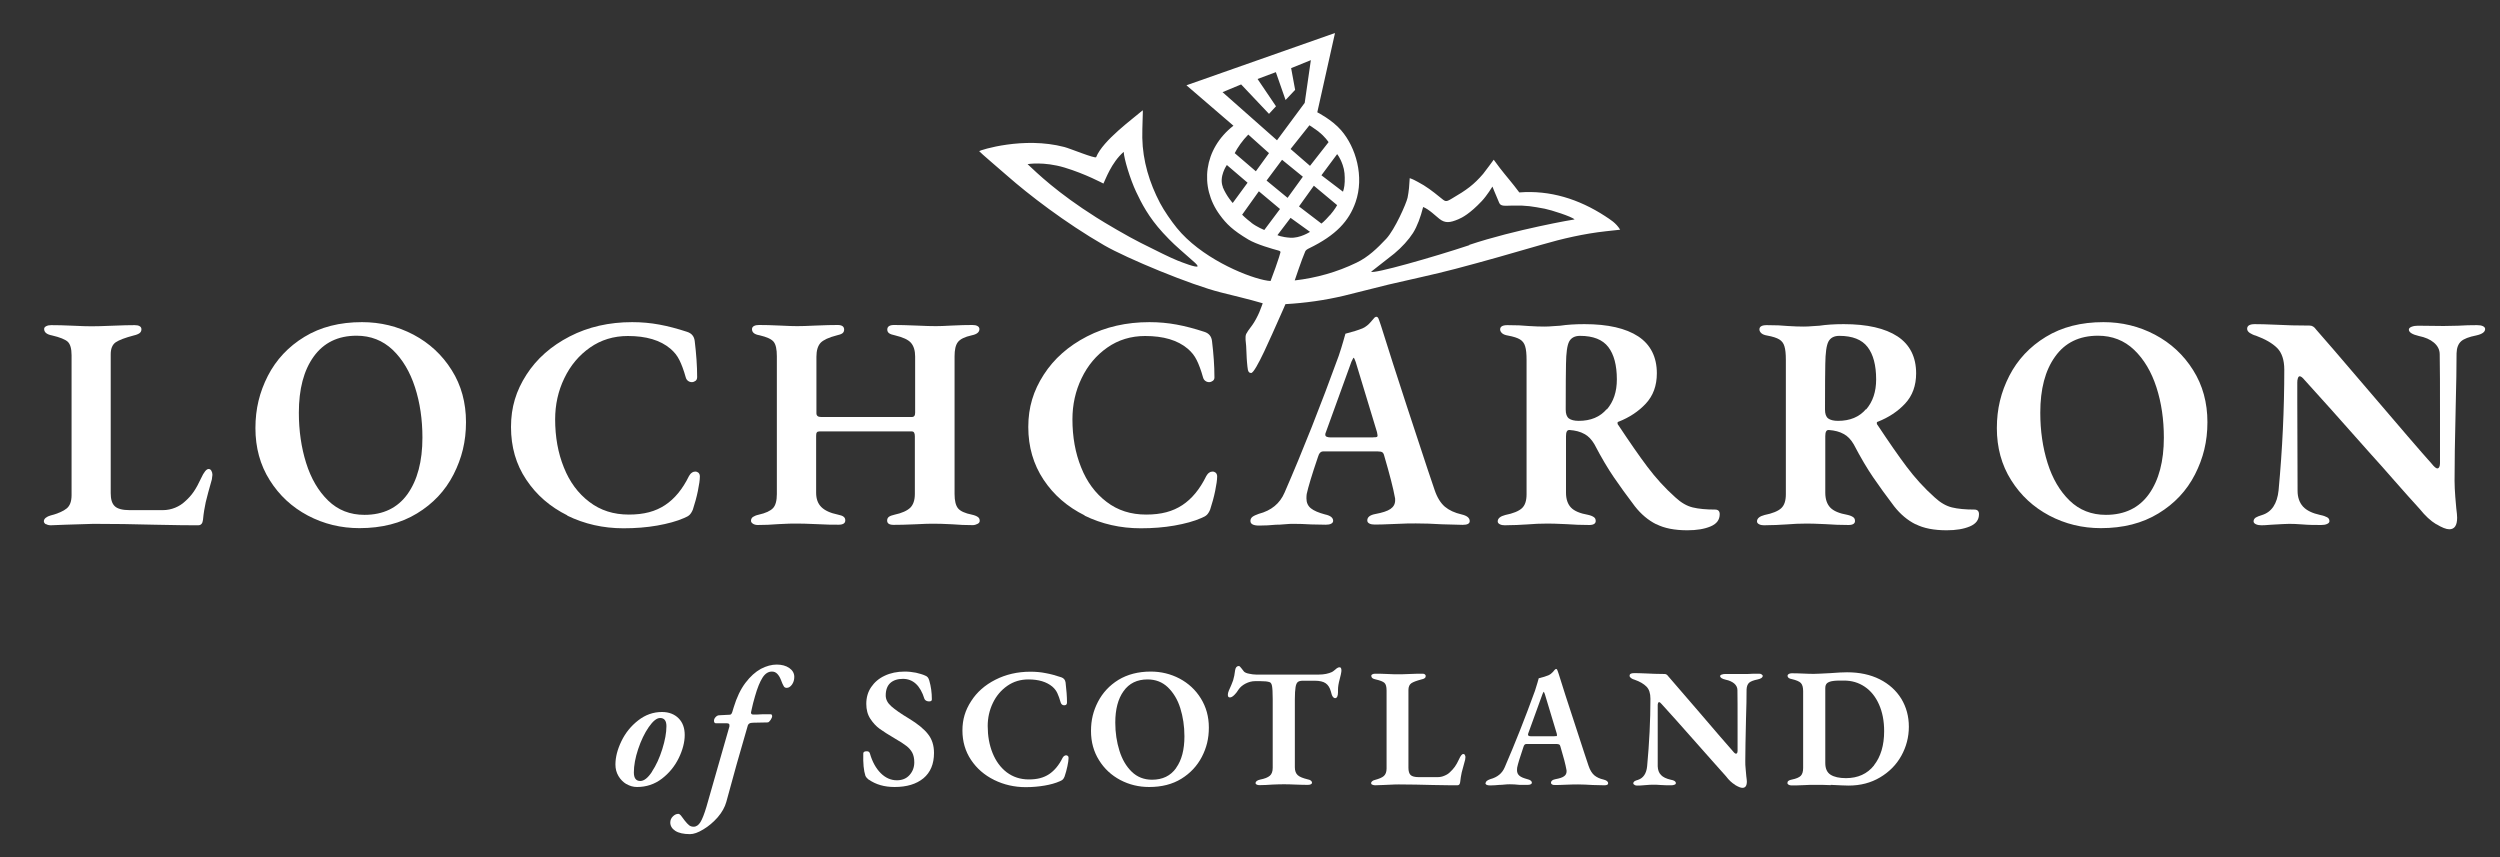
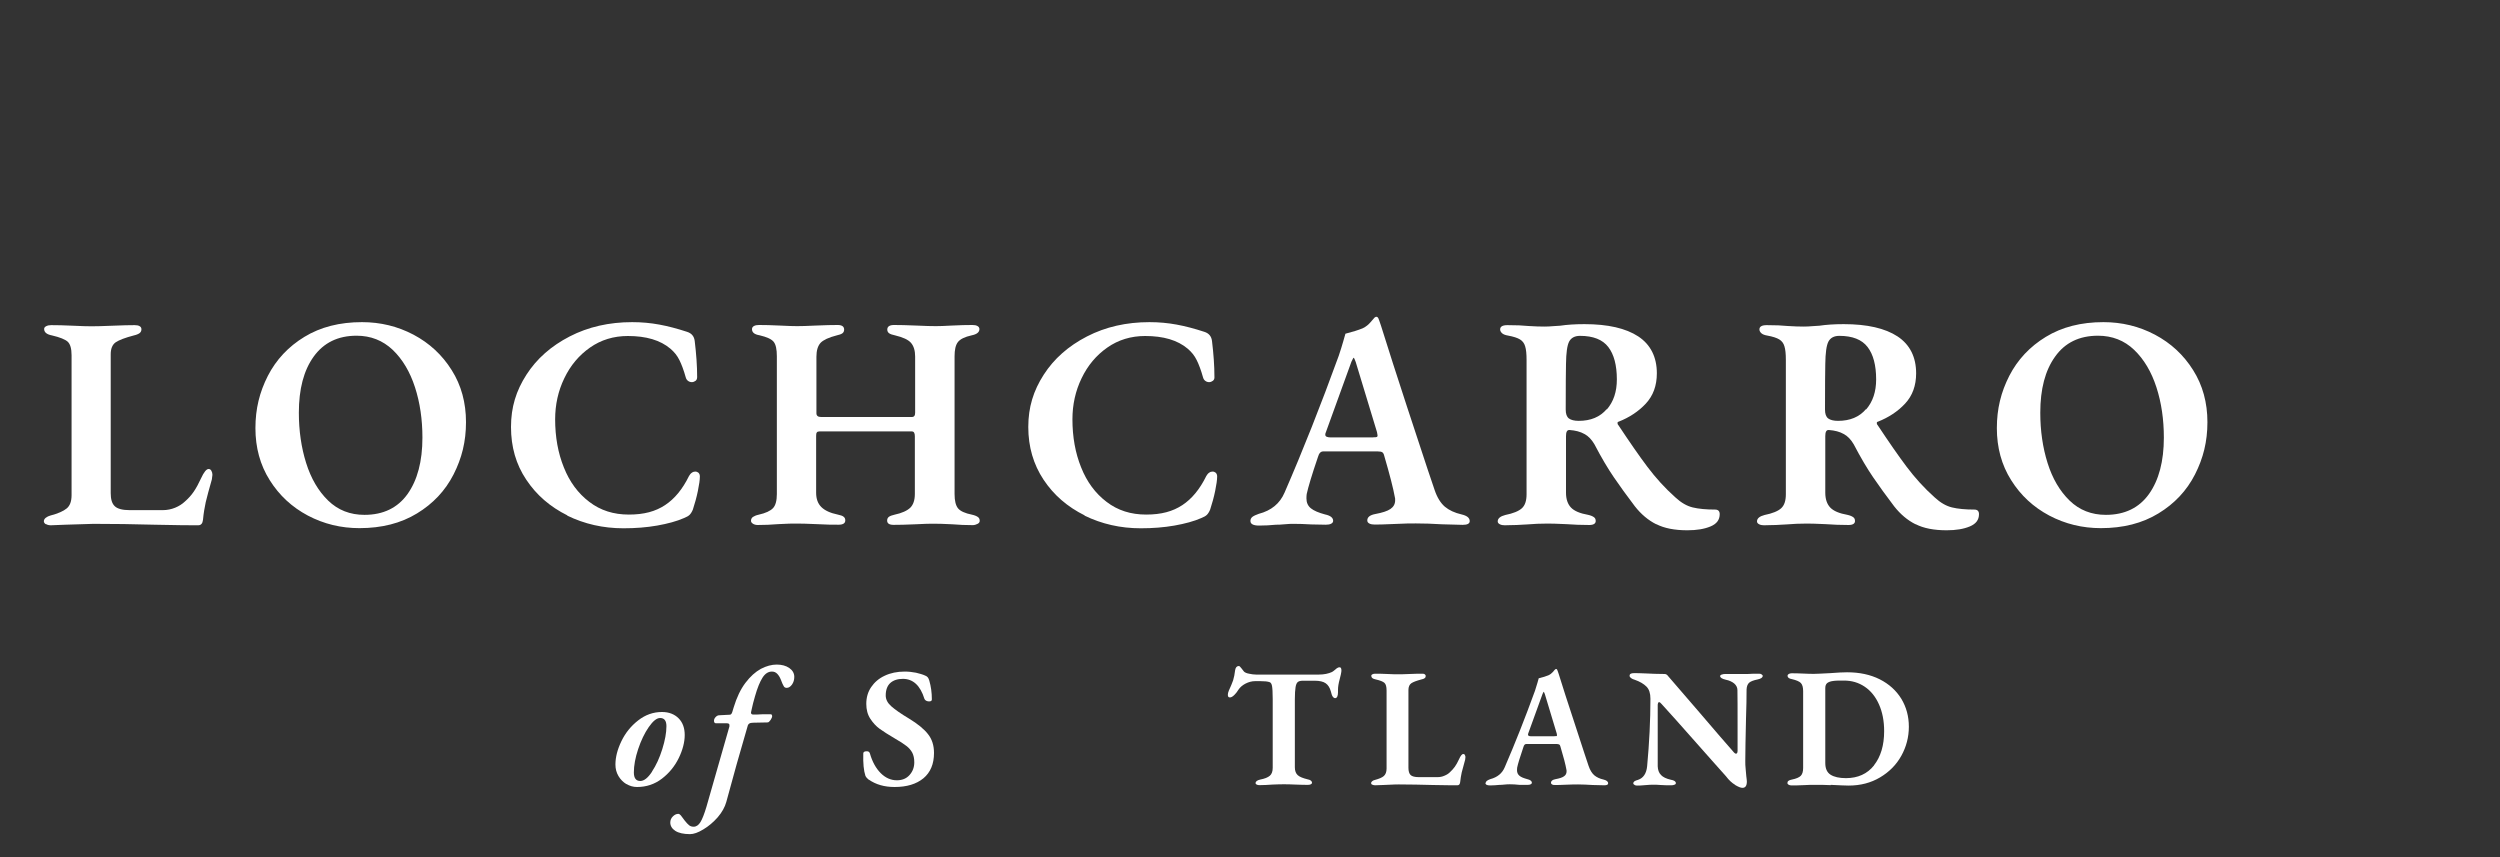
<svg xmlns="http://www.w3.org/2000/svg" id="Layer_3" version="1.1" viewBox="0 0 175 60">
  <rect x="0" y="0" width="175" height="60" fill="#333333" stroke="none" />
  <defs>
    <style>
      .st0 {
        fill: #fff;
      }
    </style>
  </defs>
-   <path class="st0" d="M112.36,15.13c-1.85-1.2-3.86-1.83-6.01-1.66-.47-.64-.93-1.15-1.36-1.71-.16-.22-.43-.58-.43-.58,0,0-.59.81-.74.99-.65.76-1.16,1.13-2.19,1.73-.45.27-.44.22-.84-.1-.49-.4-.97-.77-1.53-1.06-.23-.12-.32-.18-.58-.27-.02.29-.03.5-.05.7-.03.23-.05.45-.1.67-.09.41-.89,2.22-1.49,2.87-.62.66-1.27,1.29-2.09,1.68-1.36.66-2.83,1.07-4.32,1.24,0,0,.49-1.47.74-2.04.04-.09.19-.17.19-.17l.08-.04c1.89-.92,2.79-1.91,3.25-3.23.62-1.78.03-3.83-1.01-5.03-.64-.74-1.67-1.26-1.67-1.26l1.24-5.55-10.4,3.66,3.29,2.83c-2.08,1.62-2.41,4.27-.95,6.25.46.63.91,1.07,1.98,1.71.58.35,1.72.67,2.13.78.1.03.15.07.13.13-.02.08-.05.19-.1.34-.08.26-.38,1.13-.59,1.66l-.2-.02c-.14-.02-.19-.03-.27-.05-1.43-.31-4.44-1.61-6.09-3.64-.39-.48-.89-1.2-1.18-1.75-.74-1.41-1.21-2.95-1.24-4.56-.01-.77.06-1.95.03-1.93-.63.55-2.79,2.1-3.26,3.28-.05.13-1.86-.62-2.23-.71-2.85-.75-5.86.21-5.96.29.09.12,1.45,1.27,1.96,1.72,1.49,1.31,4.04,3.28,6.79,4.87,1.59.92,6.08,2.78,8.17,3.3.73.19,1.92.46,2.93.76,0,0-.11.31-.24.63-.1.24-.33.68-.48.88-.26.34-.4.55-.44.64-.09.21-.02.6,0,.84s.03.87.06,1.14c.05.42.02.75.29.75.31,0,1.47-2.73,1.96-3.82.15-.32.44-1,.44-1,1.39-.08,2.75-.27,4.1-.59,1.04-.25,2.08-.53,3.12-.78,1.56-.37,3.13-.69,4.68-1.1,2.02-.53,4.03-1.11,6.03-1.69,1.48-.43,2.96-.77,4.49-.94.32-.03.63-.07,1.01-.11-.29-.48-.69-.71-1.07-.96h.02ZM83.84,18.64c-.07.13-1.11-.28-1.41-.4-.57-.23-1.4-.65-2.58-1.24-.83-.41-2.55-1.42-3.11-1.78-2.74-1.73-4.15-3.11-4.81-3.73,0,0,1.12-.2,2.59.24,1.46.44,2.72,1.12,2.72,1.12.13-.24.55-1.47,1.42-2.22.02.48.45,1.91.87,2.8.37.78.86,1.76,1.88,2.87.66.71.84.86,1.76,1.67.4.36.7.58.65.67h.02ZM93.09,15.06c-.4.46-.59.59-.59.59l-1.57-1.2,1.04-1.45,1.63,1.36s-.14.28-.5.7h-.01ZM89.75,11.19l1.45,1.18-1.07,1.48-1.47-1.21,1.08-1.45h.01ZM87.91,11.99l-1.48-1.27c.18-.36.55-.9.95-1.3l1.45,1.3s-.92,1.27-.92,1.27ZM93.98,11.52c.15.43.16.78.15,1.2-.01.41-.12.7-.12.7l-1.51-1.15,1.1-1.48s.21.24.38.74h0ZM92.29,9.21c.44.33.71.74.71.74l-1.3,1.66-1.36-1.18,1.32-1.66s.22.13.64.44h0ZM85.58,6.45l1.3-.54,1.95,2.06.49-.53-1.29-1.91,1.28-.48.68,1.95.67-.71-.28-1.52,1.38-.56-.43,2.99-1.94,2.62-3.79-3.35-.02-.02ZM85.6,13.09c-.29-.73.28-1.54.28-1.54l1.45,1.24-1.04,1.42s-.44-.48-.7-1.12h.01ZM87.6,15.59c-.4-.3-.65-.56-.65-.56l1.17-1.64,1.48,1.24-1.1,1.47s-.5-.2-.9-.5h0ZM90.31,16.64c-.61-.04-.89-.18-.89-.18l.92-1.21,1.36.98s-.7.46-1.39.41ZM102.86,17.16c-2.56.85-6.75,2.04-6.88,1.86l1.62-1.27c.53-.44,1.01-.97,1.31-1.44.3-.48.53-1.11.71-1.82.4.15.89.64,1.15.84.4.31.74.26,1.31.02.27-.11.82-.4,1.64-1.27.37-.39.75-1.02.75-1.02,0,0,.18.46.47,1.13.11.27.39.21.95.2,1-.02,1.36.06,2.24.22.42.08,1.9.55,2.09.75-.01-.01-4.17.71-7.37,1.78v.02Z" />
  <g>
    <path class="st0" d="M3.21,36.7c-.09-.06-.14-.13-.14-.21,0-.1.05-.18.14-.25s.2-.12.31-.15c.54-.14.92-.31,1.15-.5s.34-.5.34-.93v-9.79c0-.47-.09-.78-.27-.95-.18-.16-.54-.31-1.1-.44-.37-.07-.55-.22-.55-.45,0-.09.05-.15.15-.2.1-.05.21-.07.34-.07.4,0,.91.01,1.53.04.6.03,1.03.04,1.3.04.3,0,.79-.01,1.47-.04s1.2-.04,1.55-.04c.14,0,.26.02.34.07.09.05.13.12.13.22,0,.11-.04.2-.13.27-.08.06-.22.12-.4.16-.61.16-1.03.32-1.27.48-.23.16-.35.44-.35.84v9.72c0,.43.09.73.28.91.18.18.53.28,1.04.28h2.32c.31,0,.6-.06.87-.17.27-.11.5-.26.68-.43.24-.21.45-.44.62-.69s.34-.56.51-.93c.2-.44.38-.66.53-.66.09,0,.15.04.2.13s.07.18.07.28l-.04.32c-.2.69-.34,1.23-.43,1.6-.08.37-.15.78-.19,1.23-.03.26-.14.38-.34.38-.47,0-1.5,0-3.08-.04-1.42-.04-2.84-.06-4.25-.06-.03,0-.68.02-1.96.06l-1.02.04c-.14,0-.26-.03-.35-.09" />
    <path class="st0" d="M28.53,34.58c.69-.97,1.04-2.29,1.04-3.95,0-1.26-.17-2.44-.52-3.52s-.87-1.96-1.56-2.62c-.7-.66-1.54-.99-2.53-.99-1.3,0-2.3.49-3,1.46-.7.97-1.04,2.28-1.04,3.93,0,1.26.17,2.44.51,3.52.34,1.08.85,1.96,1.54,2.63.69.67,1.54,1,2.54,1,1.32,0,2.33-.49,3.02-1.46M21.55,36.09c-1.11-.59-2-1.41-2.67-2.48-.67-1.06-1-2.28-1-3.64s.29-2.52.87-3.66c.58-1.13,1.44-2.05,2.56-2.73,1.13-.69,2.47-1.03,4.03-1.03,1.29,0,2.49.29,3.61.88,1.11.59,2,1.41,2.67,2.48.67,1.06,1,2.28,1,3.64s-.29,2.52-.87,3.66-1.44,2.05-2.56,2.73c-1.13.69-2.47,1.03-4.03,1.03-1.29,0-2.49-.29-3.61-.88" />
    <path class="st0" d="M39.72,36.08c-1.21-.6-2.17-1.43-2.88-2.5-.72-1.07-1.07-2.3-1.07-3.69s.36-2.54,1.08-3.66,1.73-2.01,3.03-2.68,2.76-1,4.37-1c.67,0,1.3.06,1.9.17.6.11,1.25.28,1.95.51.31.1.49.31.53.64.11.91.17,1.74.17,2.51,0,.11-.02.2-.1.27-.08.06-.17.1-.27.1s-.19-.03-.27-.09-.13-.14-.16-.25c-.14-.5-.29-.9-.44-1.2-.15-.31-.36-.57-.63-.8-.71-.6-1.7-.89-2.98-.89-.99,0-1.88.27-2.65.81-.77.54-1.37,1.25-1.8,2.15-.43.89-.64,1.85-.64,2.87,0,1.23.2,2.36.61,3.37.4,1.01,1,1.82,1.78,2.41.78.6,1.7.89,2.77.89s1.86-.22,2.53-.66,1.23-1.12,1.68-2.04c.06-.1.12-.18.2-.23.08-.06.16-.08.24-.08s.16.03.22.08c.06.06.1.14.1.26,0,.24-.05.58-.14,1.02s-.21.87-.35,1.3c-.07.17-.15.29-.23.37s-.21.15-.38.22c-.52.23-1.16.4-1.89.53-.74.13-1.52.19-2.36.19-1.42,0-2.73-.3-3.94-.89" />
    <path class="st0" d="M52.72,36.67c-.1-.06-.15-.13-.15-.21,0-.11.04-.2.13-.27.09-.06.22-.12.4-.16.5-.11.83-.27,1.01-.46.18-.19.27-.52.27-.99v-9.64c0-.48-.07-.82-.22-1.01s-.48-.34-.99-.46c-.36-.06-.53-.2-.53-.43,0-.1.05-.17.14-.22s.21-.07.35-.07c.38,0,.87.01,1.47.04.57.03.97.04,1.21.04.26,0,.68-.01,1.28-.04.65-.03,1.17-.04,1.55-.04.3,0,.45.11.45.32,0,.11-.04.2-.12.26-.08.06-.22.11-.41.15-.55.14-.93.32-1.12.52-.19.21-.29.53-.29.97v3.96c0,.17.11.26.32.26h6.36c.16,0,.23-.1.23-.3v-3.94c0-.41-.1-.73-.29-.95-.19-.22-.56-.39-1.1-.52-.2-.04-.34-.09-.43-.15-.08-.06-.13-.14-.13-.26,0-.21.16-.32.47-.32.37,0,.89.01,1.57.04.62.03,1.08.04,1.36.04.23,0,.6-.01,1.11-.04.57-.03,1.05-.04,1.45-.04.14,0,.26.02.35.07s.14.12.14.22c0,.21-.18.36-.53.43-.5.11-.82.27-.98.48s-.23.54-.23.99v9.64c0,.47.08.8.24,1,.16.2.49.35.99.45.18.04.32.1.4.16.09.06.13.15.13.27,0,.09-.05.16-.15.21s-.21.09-.34.09c-.48,0-.96-.02-1.43-.06-.57-.03-.99-.04-1.26-.04s-.69,0-1.32.04c-.65.03-1.16.04-1.53.04-.3,0-.45-.1-.45-.3,0-.11.04-.2.12-.26.08-.06.21-.11.39-.15.52-.11.89-.28,1.11-.49.21-.21.32-.53.32-.96v-4.04c0-.23-.07-.34-.21-.34h-6.47c-.08,0-.15.02-.18.07-.04.05-.05.13-.05.24v3.98c0,.43.12.76.36,1s.62.42,1.15.53c.2.04.34.09.41.15.08.06.12.14.12.26,0,.2-.16.3-.47.3-.37,0-.88,0-1.53-.04-.65-.03-1.11-.04-1.38-.04s-.72,0-1.32.04c-.47.04-.94.06-1.43.06-.13,0-.24-.03-.34-.09" />
    <path class="st0" d="M75.93,36.08c-1.21-.6-2.17-1.43-2.88-2.5s-1.07-2.3-1.07-3.69.36-2.54,1.08-3.66,1.73-2.01,3.03-2.68c1.3-.67,2.76-1,4.37-1,.67,0,1.3.06,1.9.17s1.25.28,1.95.51c.31.1.49.31.53.64.11.91.17,1.74.17,2.51.01.11-.02.2-.1.27-.08.06-.17.1-.27.1s-.19-.03-.27-.09c-.08-.06-.13-.14-.16-.25-.14-.5-.29-.9-.44-1.2-.15-.31-.36-.57-.63-.8-.71-.6-1.7-.89-2.98-.89-.99,0-1.88.27-2.65.81-.77.54-1.37,1.25-1.8,2.15-.43.89-.64,1.85-.64,2.87,0,1.23.2,2.36.61,3.37.4,1.01,1,1.82,1.78,2.41.78.6,1.7.89,2.77.89s1.86-.22,2.53-.66,1.23-1.12,1.68-2.04c.06-.1.12-.18.2-.23.08-.06.16-.08.24-.08s.16.03.22.08c.06.06.1.14.1.26,0,.24-.05.58-.14,1.02s-.21.87-.35,1.3c-.07.17-.15.29-.23.37-.08.08-.21.15-.38.22-.52.23-1.16.4-1.89.53-.74.13-1.52.19-2.36.19-1.42,0-2.73-.3-3.94-.89" />
    <path class="st0" d="M96.14,30.61c.11,0,.19,0,.23-.02.04-.01.06-.05.06-.11,0-.01-.01-.09-.04-.23l-1.49-4.91c-.07-.2-.12-.3-.15-.3-.01,0-.06.09-.15.28l-1.79,4.94c-.03.06-.04.11-.04.17,0,.13.13.19.4.19h2.97ZM87.53,36.46c0-.11.05-.21.14-.28s.24-.14.44-.21c.88-.23,1.48-.72,1.81-1.49,1.28-2.94,2.54-6.13,3.79-9.57.13-.38.23-.71.31-.99.08-.28.13-.46.16-.56.51-.13.92-.26,1.21-.38.23-.11.41-.26.56-.44.15-.18.24-.28.27-.31.11-.09.2-.07.26.04.03.06.09.23.19.53.52,1.67,1.13,3.56,1.82,5.67s1.17,3.56,1.44,4.37l.49,1.45c.18.54.43.93.72,1.18.3.25.69.43,1.17.54.38.09.57.24.57.47,0,.17-.16.26-.49.26l-1.47-.04c-.64-.04-1.24-.06-1.81-.06-.31,0-.82,0-1.53.04-.65.03-1.1.04-1.34.04-.16,0-.28-.02-.38-.07s-.15-.12-.15-.22c0-.23.19-.38.57-.45.48-.09.83-.2,1.05-.35.22-.15.33-.35.33-.61,0-.1,0-.17-.02-.21-.11-.62-.36-1.59-.74-2.89-.03-.13-.07-.21-.14-.26-.06-.04-.17-.06-.31-.06h-3.83c-.17,0-.29.13-.36.38-.43,1.26-.69,2.13-.79,2.6-.01.07-.02.17-.02.3,0,.3.1.53.31.7.21.17.54.31.99.43.38.08.57.23.57.45,0,.09-.05.15-.14.2s-.22.07-.37.07l-1.02-.02c-.48-.03-.88-.04-1.19-.04-.2,0-.43,0-.69.03s-.46.03-.59.03c-.4.04-.79.06-1.19.06s-.6-.11-.6-.32" />
    <path class="st0" d="M112.48,28.66c.47-.55.7-1.24.7-2.1,0-.99-.2-1.75-.6-2.27s-1.06-.78-1.98-.78c-.37,0-.62.14-.76.4-.14.27-.21.79-.22,1.57-.01.44-.02,1.5-.02,3.19,0,.3.07.5.22.62.15.11.38.17.69.17.84,0,1.49-.27,1.96-.82M115.94,36.7c-.56-.28-1.06-.7-1.5-1.26-.57-.75-1.06-1.43-1.47-2.03s-.87-1.37-1.36-2.31c-.2-.34-.43-.58-.7-.72-.28-.16-.63-.25-1.04-.28h-.02c-.16,0-.23.14-.23.43v3.96c0,.45.12.8.35,1.04.23.24.63.41,1.2.51.18.04.32.1.4.16.09.06.13.15.13.27,0,.18-.15.28-.45.28-.54,0-1.08-.02-1.62-.06-.62-.03-1.06-.04-1.3-.04-.48,0-.96.02-1.43.06-.17,0-.41.03-.73.04-.32,0-.6.02-.84.02-.13,0-.24-.02-.34-.07s-.15-.12-.15-.2c0-.21.18-.36.53-.45.55-.11.94-.27,1.16-.47s.33-.52.33-.98v-9.4c0-.43-.03-.74-.1-.96-.06-.21-.18-.37-.36-.48s-.46-.2-.84-.27c-.18-.03-.32-.08-.41-.16-.09-.08-.14-.17-.14-.27,0-.2.17-.3.51-.3.6,0,1.09.02,1.47.06.45.03.83.04,1.13.04.2,0,.4-.01.62-.03.21-.02.37-.03.47-.03.47-.07,1.03-.11,1.7-.11,1.65,0,2.9.29,3.77.86.86.57,1.3,1.44,1.3,2.58,0,.87-.26,1.57-.77,2.12-.51.55-1.15.97-1.91,1.27-.06.01-.08.05-.07.11,0,.06.03.11.07.15.77,1.16,1.44,2.13,2.02,2.9.58.77,1.23,1.49,1.96,2.14.4.37.8.6,1.21.7.41.1.94.15,1.57.15.21,0,.32.11.32.32,0,.4-.21.68-.64.86s-.96.27-1.62.27c-.89,0-1.62-.14-2.18-.43" />
    <path class="st0" d="M130.63,28.66c.47-.55.7-1.24.7-2.1,0-.99-.2-1.75-.6-2.27-.4-.52-1.06-.78-1.98-.78-.37,0-.62.14-.76.4-.14.27-.21.79-.22,1.57-.01.44-.02,1.5-.02,3.19,0,.3.07.5.22.62.15.11.38.17.69.17.84,0,1.49-.27,1.96-.82M134.09,36.7c-.56-.28-1.06-.7-1.5-1.26-.57-.75-1.06-1.43-1.47-2.03s-.87-1.37-1.36-2.31c-.2-.34-.43-.58-.7-.72-.28-.16-.63-.25-1.04-.28h-.02c-.16,0-.23.14-.23.43v3.96c0,.45.12.8.35,1.04s.63.41,1.2.51c.18.04.32.1.4.16.09.06.13.15.13.27,0,.18-.15.28-.45.28-.54,0-1.08-.02-1.62-.06-.62-.03-1.06-.04-1.3-.04-.48,0-.96.02-1.43.06-.17,0-.41.03-.73.04-.32,0-.6.02-.84.02-.13,0-.24-.02-.34-.07s-.15-.12-.15-.2c0-.21.18-.36.53-.45.55-.11.94-.27,1.16-.47s.33-.52.33-.98v-9.4c0-.43-.03-.74-.1-.96-.06-.21-.18-.37-.36-.48s-.46-.2-.84-.27c-.18-.03-.32-.08-.41-.16-.09-.08-.14-.17-.14-.27,0-.2.17-.3.51-.3.6,0,1.09.02,1.47.06.45.03.83.04,1.13.04.2,0,.4-.01.62-.03.21-.02.37-.03.47-.03.47-.07,1.03-.11,1.7-.11,1.65,0,2.9.29,3.77.86.86.57,1.3,1.44,1.3,2.58,0,.87-.26,1.57-.77,2.12-.51.55-1.15.97-1.91,1.27-.06.01-.08.05-.07.11,0,.06.03.11.07.15.77,1.16,1.44,2.13,2.02,2.9s1.23,1.49,1.96,2.14c.4.37.8.6,1.21.7.41.1.94.15,1.57.15.21,0,.32.11.32.32,0,.4-.21.68-.64.86s-.96.27-1.62.27c-.89,0-1.62-.14-2.18-.43" />
    <path class="st0" d="M150.43,34.58c.69-.97,1.04-2.29,1.04-3.95,0-1.26-.17-2.44-.52-3.52s-.87-1.96-1.56-2.62-1.54-.99-2.53-.99c-1.31,0-2.31.49-3,1.46-.7.97-1.04,2.28-1.04,3.93,0,1.26.17,2.44.51,3.52.34,1.08.85,1.96,1.54,2.63.69.67,1.54,1,2.54,1,1.32,0,2.33-.49,3.02-1.46M143.45,36.09c-1.11-.59-2-1.41-2.67-2.48-.67-1.06-1-2.28-1-3.64s.29-2.52.87-3.66c.58-1.13,1.44-2.05,2.56-2.73,1.13-.69,2.47-1.03,4.03-1.03,1.29,0,2.49.29,3.61.88,1.11.59,2,1.41,2.67,2.48.67,1.06,1,2.28,1,3.64s-.29,2.52-.87,3.66-1.44,2.05-2.56,2.73c-1.13.69-2.47,1.03-4.03,1.03-1.29,0-2.49-.29-3.61-.88" />
-     <path class="st0" d="M170.54,36.7c-.4-.24-.78-.6-1.15-1.06-.57-.62-1.15-1.28-1.76-1.97-.6-.69-1.16-1.32-1.67-1.88-2.2-2.48-3.74-4.21-4.64-5.19-.14-.17-.25-.26-.34-.26-.06,0-.1.05-.13.14s-.04.19-.04.29v1.34l.02,6.25c0,.45.13.82.38,1.1.26.28.66.47,1.21.59.21.04.37.1.48.16s.16.15.16.27c0,.09-.06.15-.17.2s-.25.07-.4.07c-.43,0-.87,0-1.32-.04-.37-.03-.67-.04-.92-.04-.16,0-.57.02-1.25.06-.34.03-.57.04-.7.04-.14,0-.27-.02-.38-.07s-.17-.12-.17-.2c0-.11.05-.2.15-.27.1-.06.25-.12.45-.18.67-.21,1.05-.79,1.15-1.72.27-2.89.4-5.71.4-8.45,0-.68-.17-1.19-.5-1.52s-.83-.62-1.48-.86c-.16-.04-.3-.11-.43-.19-.13-.09-.19-.18-.19-.3,0-.21.18-.32.53-.32.33,0,.82.01,1.47.04.72.04,1.52.06,2.38.06.17,0,.32.09.45.28.43.48,1.66,1.91,3.7,4.3,2.2,2.58,3.66,4.28,4.38,5.08.18.23.32.34.4.34.06,0,.1-.03.14-.1.03-.06.05-.15.05-.27v-3.34c0-1.94,0-3.37-.02-4.28,0-.33-.15-.6-.41-.82-.26-.22-.61-.37-1.05-.46-.47-.11-.7-.26-.7-.45,0-.08.07-.15.2-.2.13-.05.28-.07.44-.07l1.79.02,1.02-.02c.45-.03.89-.04,1.32-.04.17,0,.31.02.41.07.11.05.16.12.16.2,0,.21-.21.36-.62.45-.51.1-.87.24-1.06.41-.2.18-.31.46-.32.84,0,.95-.02,2.18-.06,3.7-.06,2.38-.08,4.13-.08,5.23,0,.33.02.7.05,1.11.04.41.06.68.07.81.04.3.06.52.06.66,0,.54-.18.81-.55.81-.21,0-.52-.12-.91-.36" />
  </g>
  <path class="st0" d="M82.57,21.33" />
  <path class="st0" d="M101.27,21.16" />
  <path class="st0" d="M43.85,54.89c-.23-.14-.42-.33-.56-.57-.14-.24-.21-.5-.21-.8,0-.52.14-1.06.42-1.64.28-.58.67-1.06,1.17-1.45s1.05-.59,1.67-.59c.48,0,.87.15,1.16.44.29.29.43.68.43,1.17s-.14,1.05-.42,1.62-.67,1.05-1.18,1.44c-.51.39-1.09.58-1.74.58-.26,0-.51-.07-.74-.21h0ZM45.64,54.01c.29-.44.53-.96.72-1.57.19-.61.29-1.14.29-1.61,0-.38-.15-.57-.44-.57-.24,0-.5.21-.8.64-.29.42-.54.94-.74,1.54-.2.6-.3,1.15-.3,1.63,0,.4.15.6.45.6.26,0,.54-.22.82-.65h0Z" />
  <path class="st0" d="M47.27,58.16c-.23-.15-.35-.35-.35-.58,0-.17.06-.31.18-.43s.25-.18.38-.18c.06,0,.12.04.18.11s.15.19.27.36c.12.15.22.26.31.33.09.07.19.1.32.1.18,0,.34-.11.47-.32s.27-.57.42-1.07l1.61-5.63s0-.06,0-.1c0-.08-.06-.12-.18-.12h-.71c-.07,0-.12,0-.15-.04-.03-.03-.04-.08-.04-.14,0-.08.03-.16.1-.24s.15-.13.24-.14l.77-.04c.08,0,.13-.07.17-.19l.1-.33c.21-.69.48-1.26.82-1.71s.7-.77,1.08-.98c.38-.2.76-.3,1.11-.3s.65.08.88.24.35.37.35.62c0,.21-.05.38-.16.54-.11.15-.23.23-.37.23-.1,0-.17-.04-.21-.12-.05-.08-.12-.23-.2-.45-.07-.18-.16-.32-.26-.42s-.22-.15-.37-.15c-.25,0-.47.14-.65.42s-.36.71-.53,1.31c-.1.33-.17.63-.23.9-.03.13-.05.2-.05.23v.02c0,.09.06.13.17.13.14,0,.35,0,.62-.02h.58s.06,0,.08.03.03.07.03.11c0,.06-.04.15-.11.26-.08.11-.14.17-.21.17l-1,.02c-.13,0-.22.02-.28.06-.06.04-.1.1-.12.19-.52,1.78-1.02,3.54-1.49,5.3-.1.36-.3.72-.6,1.07-.31.35-.64.63-1.01.85-.36.22-.67.33-.93.33-.45,0-.8-.08-1.03-.23h-.01Z" />
  <path class="st0" d="M60.81,54.58c-.1-.08-.18-.17-.23-.27-.12-.36-.17-.88-.15-1.57,0-.1.08-.15.23-.15.06,0,.11,0,.15.03s.06.06.08.11c.17.6.43,1.06.76,1.39s.71.5,1.13.5c.37,0,.67-.12.89-.37s.33-.54.33-.89c0-.27-.05-.49-.14-.67-.1-.18-.23-.34-.42-.48-.18-.14-.44-.31-.79-.51-.46-.27-.82-.5-1.07-.68s-.47-.42-.66-.71-.28-.64-.28-1.04c0-.44.11-.83.34-1.17.23-.34.54-.61.95-.8.4-.19.87-.29,1.4-.29.27,0,.53.03.79.08.25.06.47.12.64.2.08.03.14.07.18.12s.08.12.11.23c.12.41.18.85.18,1.32,0,.1-.07.14-.2.14-.07,0-.14-.02-.2-.05s-.1-.08-.12-.13c-.29-.94-.8-1.4-1.51-1.4-.37,0-.67.1-.88.29-.21.19-.32.49-.32.87,0,.28.13.53.39.76s.67.52,1.24.86c.61.37,1.06.74,1.33,1.09.28.35.42.79.42,1.32,0,.77-.25,1.36-.74,1.77-.5.41-1.17.61-2.02.61-.71,0-1.31-.17-1.81-.52h0Z" />
-   <path class="st0" d="M69.58,54.59c-.67-.33-1.21-.8-1.61-1.4-.4-.6-.6-1.29-.6-2.06s.2-1.42.61-2.05c.4-.63.97-1.13,1.7-1.5.73-.37,1.54-.56,2.45-.56.37,0,.73.03,1.07.1.34.06.7.16,1.09.29.17.06.27.17.3.36.06.51.1.98.1,1.4,0,.06-.01.11-.05.15s-.09.05-.15.05-.11-.02-.15-.05-.07-.08-.09-.14c-.08-.28-.16-.5-.24-.67-.08-.17-.2-.32-.35-.45-.4-.33-.95-.5-1.67-.5-.56,0-1.05.15-1.48.45s-.77.7-1.01,1.2-.36,1.04-.36,1.61c0,.69.11,1.32.34,1.89.23.57.56,1.02.99,1.35.44.33.95.5,1.55.5s1.04-.12,1.42-.37c.37-.25.69-.63.94-1.14.03-.06.07-.1.11-.13.04-.03.09-.05.14-.05s.09.02.12.05c.04.03.05.08.05.14,0,.14-.03.33-.08.57-.05.25-.12.49-.2.73-.04.1-.08.16-.13.21-.05.04-.12.09-.21.12-.29.13-.65.23-1.06.3-.41.07-.85.11-1.32.11-.79,0-1.53-.17-2.2-.5h-.02Z" />
-   <path class="st0" d="M78.42,54.6c-.62-.33-1.12-.79-1.49-1.39-.37-.59-.56-1.27-.56-2.04s.16-1.41.49-2.05c.33-.63.8-1.14,1.43-1.53.63-.38,1.38-.58,2.26-.58.72,0,1.39.16,2.02.49.62.33,1.12.79,1.49,1.39.37.6.56,1.27.56,2.04s-.16,1.41-.49,2.05c-.33.63-.8,1.14-1.43,1.53s-1.38.58-2.26.58c-.72,0-1.39-.16-2.02-.49ZM82.33,53.75c.39-.54.58-1.28.58-2.21,0-.71-.1-1.36-.29-1.97s-.49-1.09-.87-1.46c-.39-.37-.86-.55-1.42-.55-.73,0-1.29.27-1.68.82-.39.54-.58,1.28-.58,2.2,0,.71.1,1.36.29,1.97s.48,1.1.86,1.47c.38.37.86.56,1.42.56.74,0,1.3-.27,1.69-.82h0Z" />
  <path class="st0" d="M87.98,54.93c-.06-.03-.09-.07-.09-.11,0-.12.11-.2.32-.25.32-.06.54-.15.68-.27.13-.11.2-.3.2-.55v-4.82c0-.46-.02-.77-.05-.92-.03-.15-.09-.24-.17-.26-.14-.05-.35-.07-.64-.07h-.37c-.23,0-.45.06-.67.17-.21.11-.38.25-.5.43-.07.12-.16.24-.28.36-.12.12-.22.18-.32.18s-.14-.06-.14-.19c0-.08.02-.17.07-.29.13-.28.23-.52.3-.72.06-.2.11-.44.14-.71.03-.19.12-.29.26-.29.04,0,.1.05.18.16s.14.18.18.23c.06.06.18.12.36.15.17.04.34.06.49.06h4.39c.37,0,.68-.07.92-.18.06-.03.13-.09.23-.17.06-.06.12-.1.16-.12.04-.03.09-.04.15-.04.08,0,.12.08.12.23,0,.04-.01.13-.04.27l-.08.33c-.08.29-.12.54-.12.73v.2c0,.12-.02.22-.05.29-.04.08-.09.11-.15.11s-.12-.04-.17-.11c-.05-.07-.09-.19-.13-.36-.07-.26-.19-.45-.36-.57s-.43-.18-.78-.18h-.81c-.17,0-.29.03-.36.09-.08.06-.13.18-.16.36-.03.18-.05.47-.05.86v4.75c0,.25.07.43.2.55s.36.21.68.29c.11.02.19.05.24.09.05.04.08.09.08.15,0,.05-.03.09-.08.11-.06.03-.12.04-.2.04-.19,0-.48,0-.88-.02-.36-.02-.63-.02-.8-.02s-.43,0-.81.02c-.29.02-.58.04-.88.04-.08,0-.15,0-.21-.04h0Z" />
  <path class="st0" d="M96.06,54.94c-.05-.03-.08-.07-.08-.12,0-.06.03-.1.08-.14s.11-.07.17-.08c.3-.08.52-.17.64-.28s.19-.28.19-.52v-5.47c0-.26-.05-.44-.15-.53s-.3-.17-.61-.24c-.21-.04-.31-.12-.31-.25,0-.05.03-.09.08-.11.06-.03.12-.04.19-.04.22,0,.51,0,.86.02.33.02.58.02.73.02.17,0,.44,0,.82-.02s.67-.02.87-.02c.08,0,.14,0,.19.04.05.03.07.07.07.12,0,.06-.02.11-.07.15s-.12.07-.23.09c-.34.09-.58.18-.71.27s-.2.25-.2.47v5.44c0,.24.05.41.15.51s.3.15.58.15h1.3c.17,0,.34-.03.49-.1.15-.06.28-.14.38-.24.13-.12.25-.25.35-.39s.19-.31.29-.52c.11-.25.21-.37.3-.37.05,0,.09.02.11.07.03.05.04.1.04.15l-.02.18c-.11.39-.19.69-.24.89-.05.21-.08.44-.11.69-.02.14-.08.21-.19.21-.26,0-.84,0-1.73-.02-.79-.02-1.59-.04-2.38-.04-.02,0-.38,0-1.09.04l-.57.02c-.08,0-.14-.02-.2-.05v.02Z" />
  <path class="st0" d="M104,54.81c0-.06.03-.11.08-.15s.13-.08.24-.12c.49-.13.83-.4,1.01-.83.71-1.64,1.42-3.43,2.12-5.36.07-.21.13-.4.17-.55.04-.15.07-.26.09-.32.29-.07.51-.14.68-.21.13-.06.23-.14.32-.24.08-.1.13-.16.15-.17.06-.05.11-.04.14.02.02.03.05.13.11.3.29.94.63,1.99,1.02,3.17.38,1.18.65,1.99.8,2.45l.27.81c.1.3.24.52.4.66.17.14.38.24.65.3.21.05.32.14.32.26,0,.1-.09.14-.27.14l-.82-.02c-.36-.02-.69-.04-1.01-.04-.17,0-.46,0-.86.02-.37.02-.62.02-.75.02-.09,0-.16,0-.21-.04-.06-.03-.08-.07-.08-.12,0-.13.11-.21.32-.25.27-.05.47-.11.59-.2.12-.08.18-.2.18-.34,0-.06,0-.1-.01-.12-.06-.35-.2-.89-.42-1.62-.02-.07-.04-.12-.08-.14s-.09-.04-.17-.04h-2.14c-.1,0-.16.07-.2.21-.24.71-.39,1.19-.44,1.45,0,.04-.01.1-.01.17,0,.17.06.3.17.39.11.1.3.17.55.24.21.05.32.13.32.25,0,.05-.03.09-.08.11-.05.03-.12.04-.21.04h-.57c-.27-.03-.49-.04-.67-.04-.11,0-.24,0-.39.02s-.26.02-.33.02c-.22.02-.44.04-.67.04s-.33-.06-.33-.18h.02ZM108.82,51.53c.06,0,.11,0,.13,0,.02,0,.04-.03.04-.06,0,0,0-.05-.02-.13l-.83-2.75c-.04-.11-.07-.17-.08-.17,0,0-.04.05-.08.15l-1,2.76s-.02.06-.02.1c0,.07.08.11.23.11h1.65-.02Z" />
  <path class="st0" d="M121.46,54.94c-.22-.13-.44-.33-.64-.6-.32-.35-.64-.72-.98-1.1-.34-.38-.65-.74-.93-1.05-1.23-1.39-2.09-2.36-2.59-2.9-.08-.1-.14-.14-.19-.14-.03,0-.06.03-.07.08-.02.05-.02.11-.02.16v4.25c.01.25.08.46.23.61.14.15.37.26.68.33.12.02.21.05.27.09s.09.09.09.15c0,.05-.03.09-.1.11-.06.03-.14.04-.23.04-.24,0-.48,0-.74-.02-.21-.02-.38-.02-.51-.02-.09,0-.32,0-.7.04-.19.02-.32.02-.39.02-.08,0-.15,0-.21-.04-.06-.03-.1-.07-.1-.11,0-.06.03-.11.08-.15.06-.04.14-.07.25-.1.37-.12.59-.44.64-.96.15-1.62.23-3.19.23-4.72,0-.38-.09-.66-.28-.85s-.46-.35-.83-.48c-.09-.02-.17-.06-.24-.11s-.11-.1-.11-.17c0-.12.1-.18.3-.18.18,0,.46,0,.82.02.4.02.85.04,1.33.04.1,0,.18.05.25.15.24.27.93,1.07,2.07,2.4,1.23,1.44,2.05,2.39,2.45,2.84.1.13.18.19.23.19.03,0,.06-.02.08-.05.02-.04.03-.09.03-.15v-1.87c0-1.09,0-1.88-.01-2.39,0-.18-.09-.34-.23-.46-.15-.12-.34-.21-.59-.26-.26-.06-.39-.15-.39-.25,0-.05.04-.09.11-.11.08-.03.16-.04.24-.04h1.57c.25-.02.5-.02.74-.02.1,0,.17,0,.23.04s.09.07.09.11c0,.12-.12.2-.35.25-.29.06-.48.13-.6.23-.11.1-.17.26-.18.47,0,.53-.01,1.22-.04,2.07-.03,1.33-.05,2.31-.05,2.93,0,.18,0,.39.03.62.02.23.03.38.04.45.02.17.04.29.04.37,0,.3-.1.45-.31.45-.12,0-.29-.07-.51-.2h0Z" />
  <path class="st0" d="M128.14,54.96c-.18,0-.38-.02-.58-.02-.21,0-.41,0-.61,0-.15,0-.39,0-.7.02-.35.02-.63.02-.85.02-.08,0-.14-.02-.2-.05-.05-.03-.08-.07-.08-.12,0-.06.02-.11.07-.15s.13-.07.24-.09c.3-.06.51-.15.62-.26.11-.11.17-.29.17-.55v-5.38c0-.26-.05-.45-.16-.57-.11-.11-.32-.2-.62-.27-.1-.02-.18-.04-.23-.08s-.08-.09-.08-.16c0-.05.03-.09.08-.12s.12-.05.2-.05c.18,0,.46,0,.82.02.33.02.59.02.76.02s.54-.02,1.13-.05c.52-.04.9-.06,1.17-.06.87,0,1.63.16,2.29.49.65.33,1.15.78,1.51,1.36.35.58.53,1.23.53,1.96s-.18,1.41-.53,2.04-.85,1.13-1.49,1.51c-.64.38-1.37.57-2.2.57-.21,0-.63-.02-1.25-.05v.03ZM131.18,53.57c.47-.6.71-1.39.71-2.39,0-.71-.12-1.33-.36-1.87-.24-.54-.57-.95-1-1.24s-.91-.43-1.45-.43c-.34,0-.6,0-.77.03-.17.02-.3.07-.4.14-.1.08-.14.2-.14.36v5.24c0,.39.12.66.37.82s.61.24,1.08.24c.83,0,1.49-.3,1.96-.89h0Z" />
</svg>